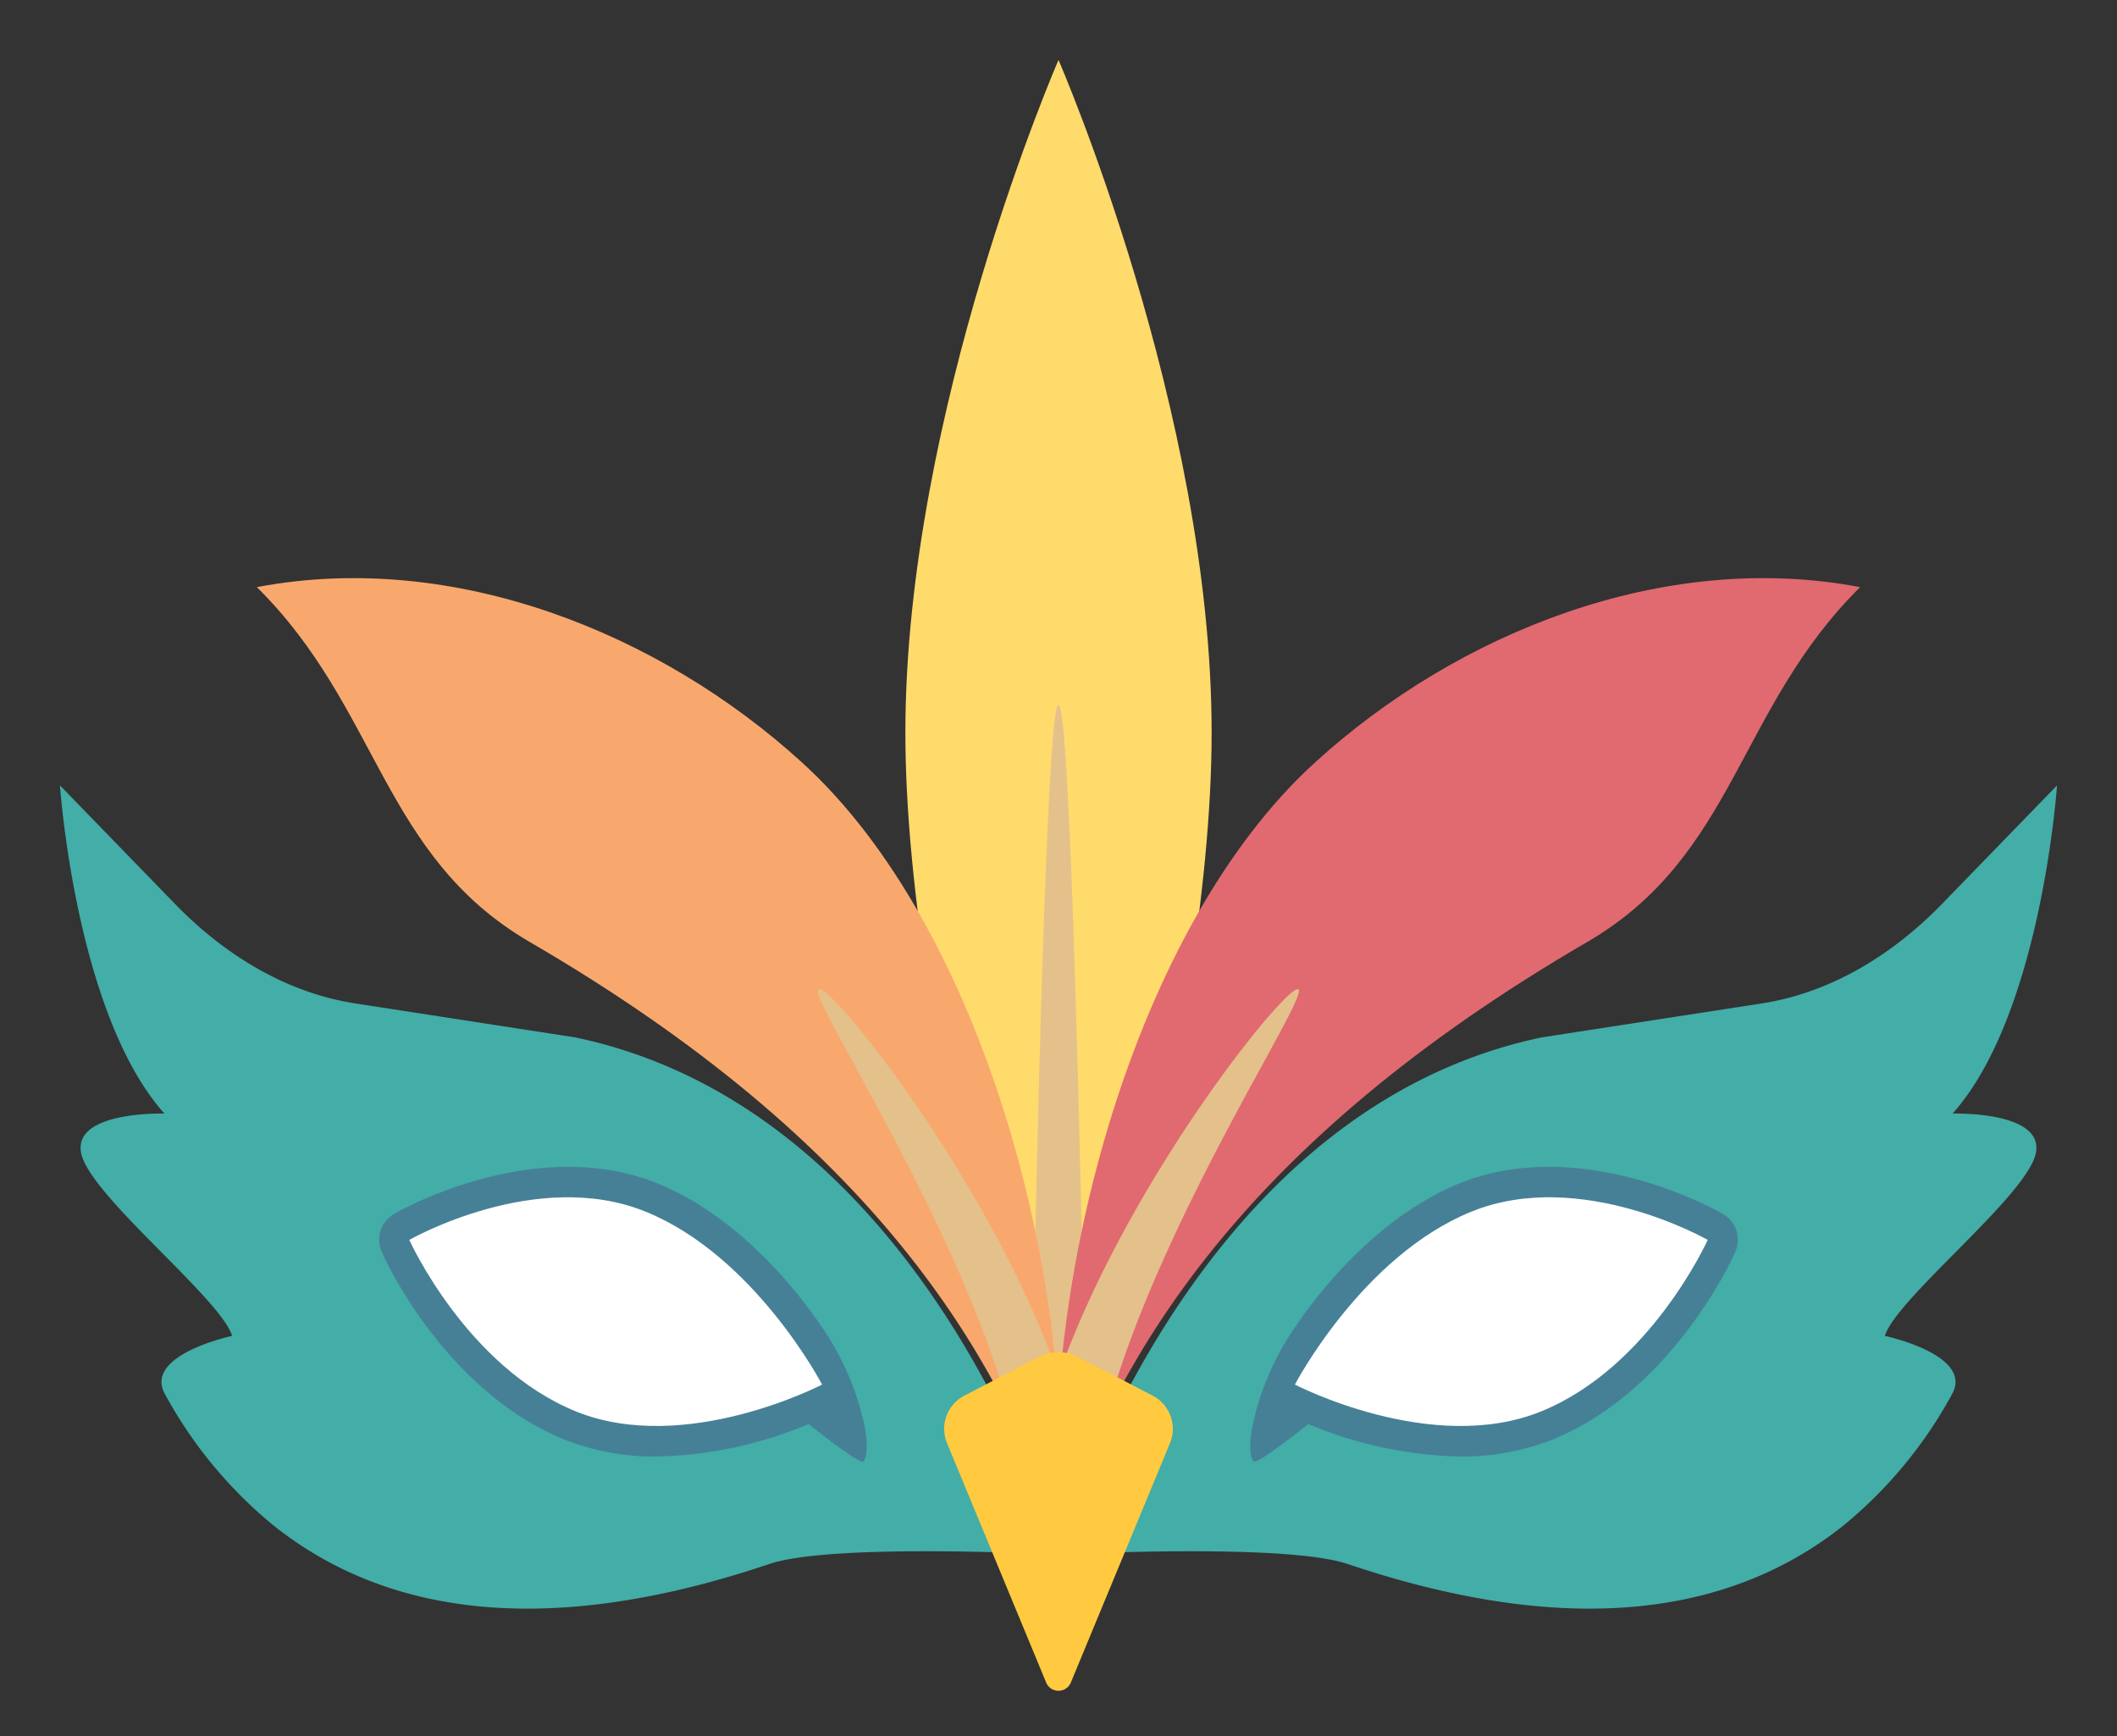
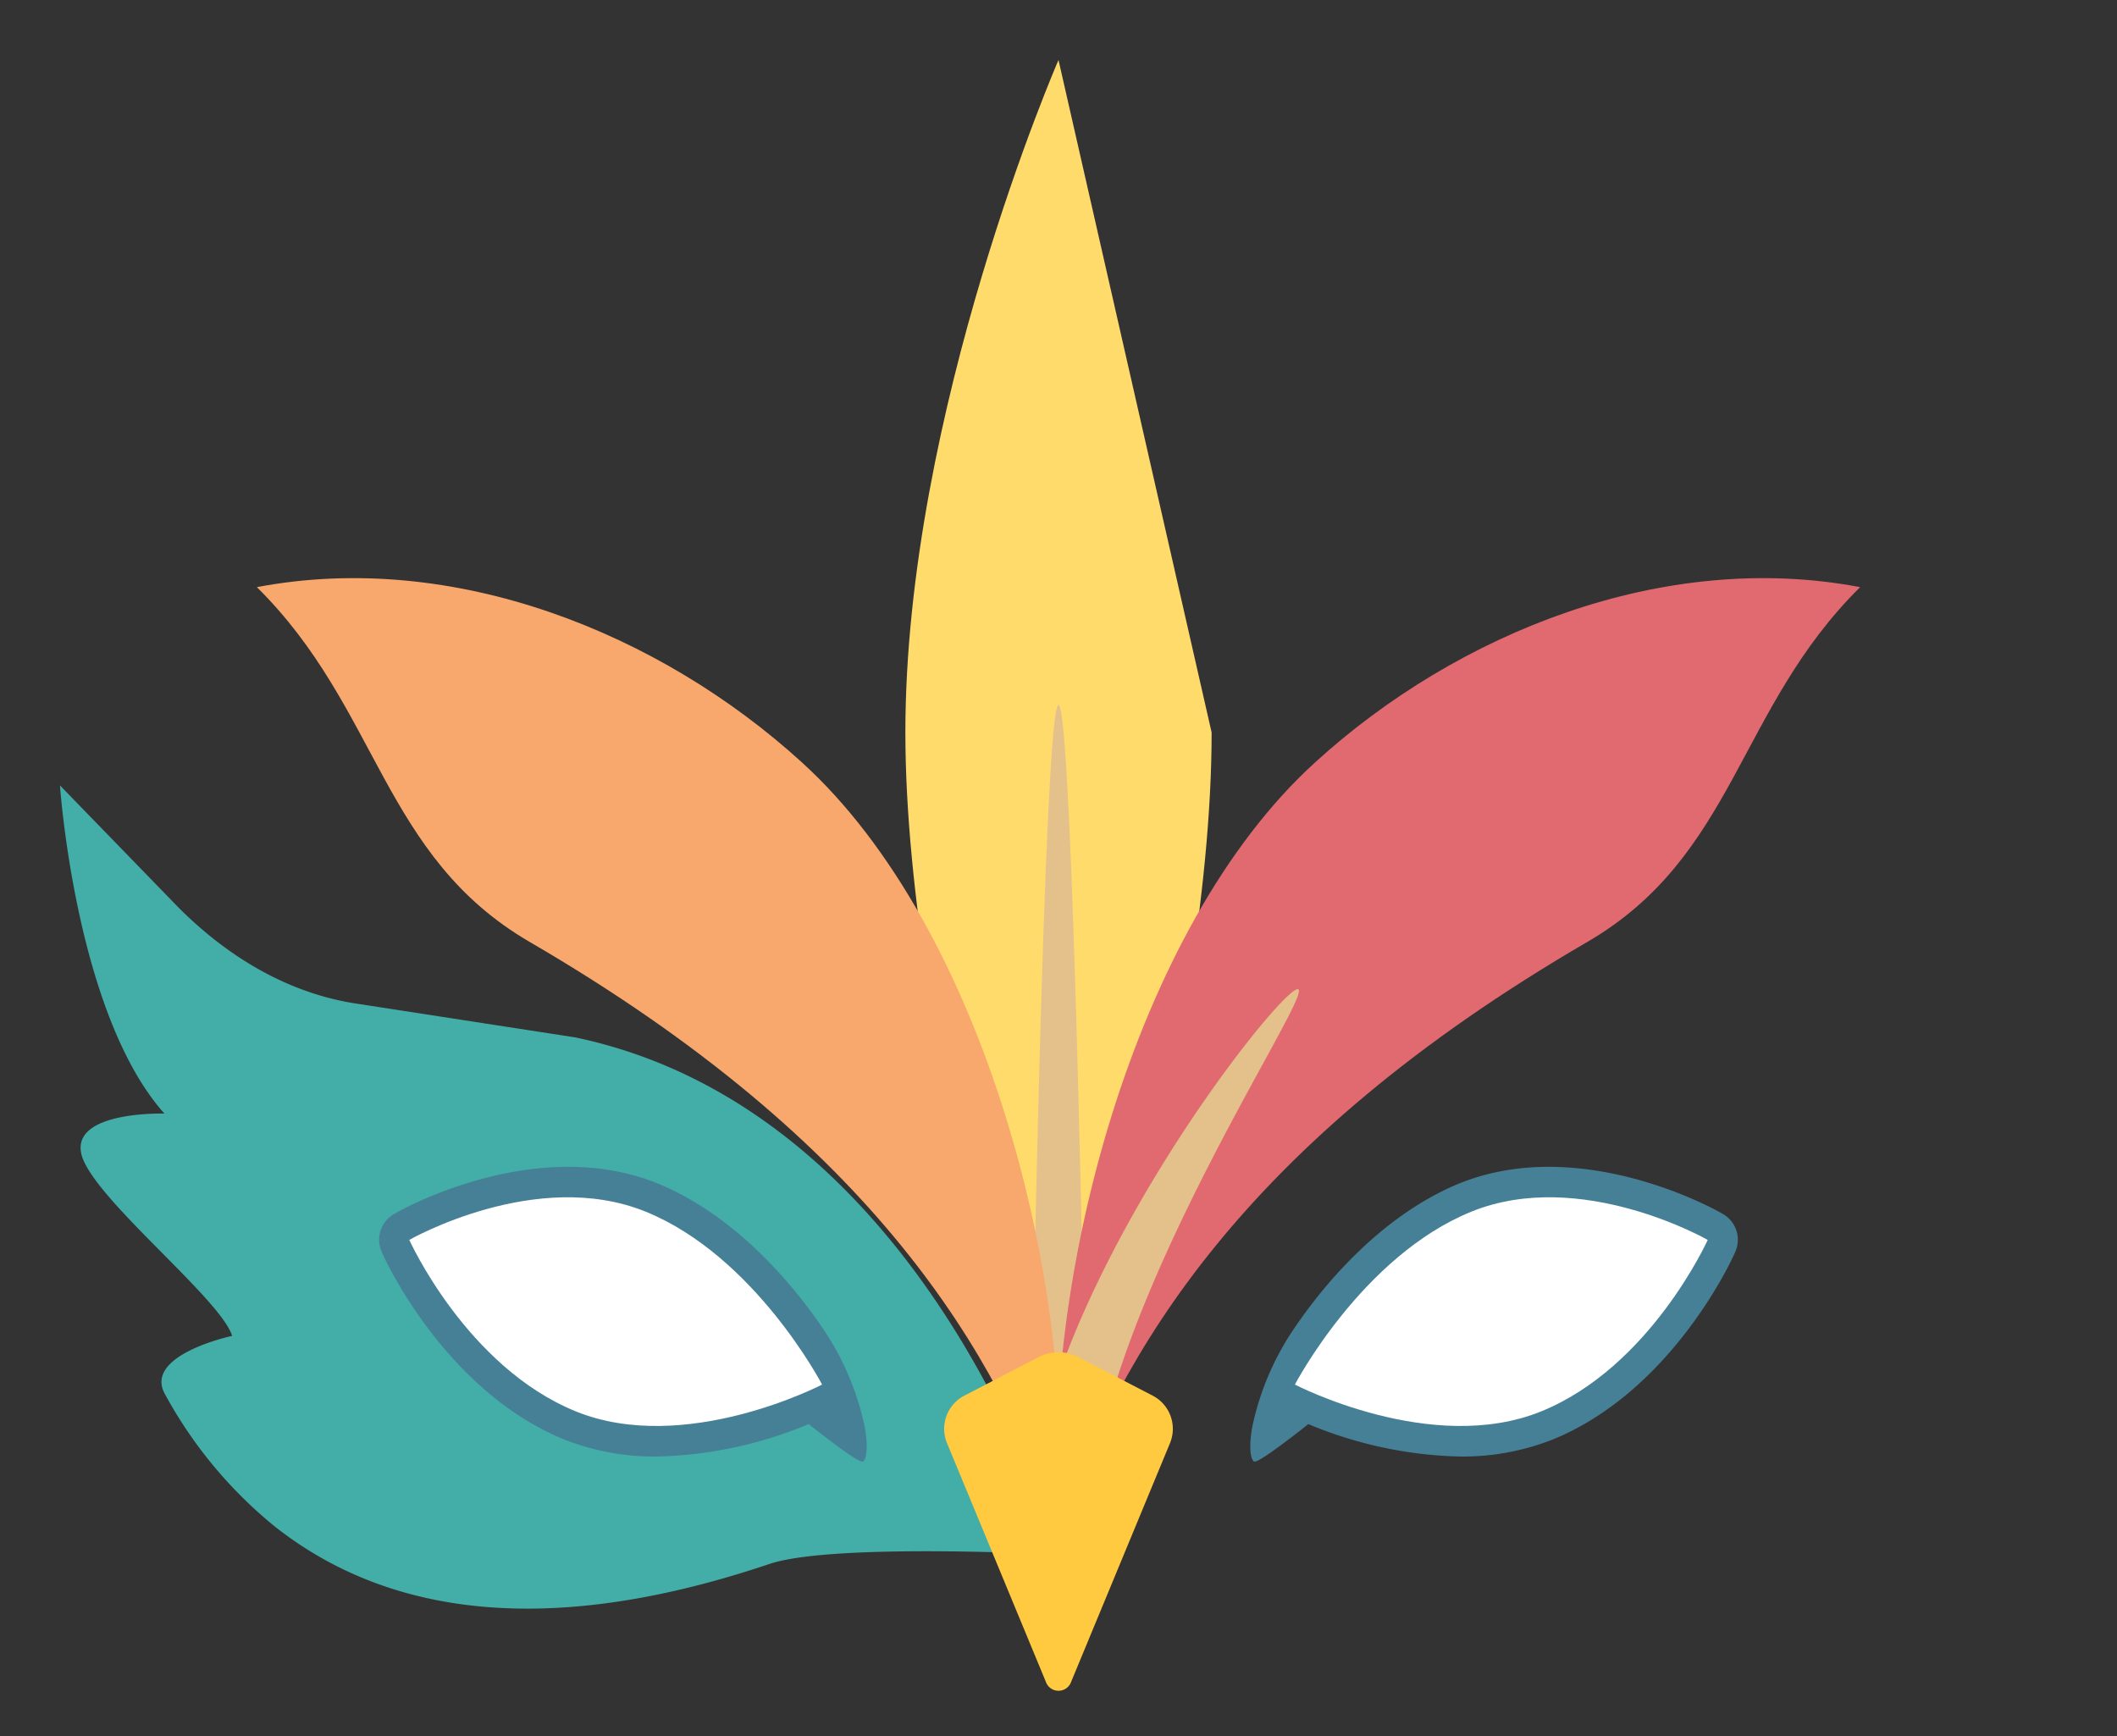
<svg xmlns="http://www.w3.org/2000/svg" id="Capa_1" data-name="Capa 1" viewBox="0 0 300 246">
  <rect x="0" y="0" width="300" height="246" fill="#333333" stroke="none" />
  <defs>
    <style>.cls-1{fill:#ffdb6c;}.cls-2{fill:#e4c18b;}.cls-3{fill:#f9a86d;}.cls-4{fill:#e06a70;}.cls-5{fill:#43ada8;}.cls-6{fill:#e4c08a;}.cls-7{fill:#ffca3f;}.cls-8{fill:#468097;}.cls-9{fill:#fff;}</style>
  </defs>
  <title>icono-disfraces</title>
-   <path class="cls-1" d="M150,8.5s-21.7,49.8-21.7,95.3,21.7,113,21.7,113,21.7-67.5,21.7-113S150,8.5,150,8.5Z" />
+   <path class="cls-1" d="M150,8.5s-21.7,49.8-21.7,95.3,21.7,113,21.7,113,21.7-67.5,21.7-113Z" />
  <path class="cls-2" d="M146.1,204c2.3,8,3.9,12.8,3.9,12.8s1.6-4.9,3.9-12.9c-.7-37.1-2.2-104-3.9-104S146.8,166.9,146.1,204Z" />
  <path class="cls-3" d="M36.4,83.2c27.9-5.3,57.1,6.5,77.2,24.8,25.8,23.4,39,73.7,36.4,108.8-8.6-24.9-25.9-54.8-74.9-83.3C54.1,121.3,53.8,100.4,36.4,83.2Z" />
  <path class="cls-4" d="M263.6,83.2c-27.9-5.3-57.1,6.5-77.2,24.8-25.8,23.4-39,73.7-36.4,108.8,8.6-24.9,25.9-54.8,74.9-83.3C245.9,121.3,246.2,100.4,263.6,83.2Z" />
  <path class="cls-5" d="M150,220.3S132.2,157.6,81.5,147l-31.1-4.8c-9.1-1.4-17.8-6.2-25.3-13.8L8.5,111.3s2.2,32.4,14.8,46.5c0,0-13-.4-11.8,5.6s19.7,20.5,21.4,25.9c0,0-12.7,2.7-9.5,8.3a62.78,62.78,0,0,0,15.4,18.6c15.1,12,37.4,16.5,70.3,5.4C118.2,218.6,150,220.3,150,220.3Z" />
-   <path class="cls-5" d="M150,220.3s17.8-62.7,68.5-73.3l31.1-4.8c9.1-1.4,17.8-6.2,25.3-13.8l16.6-17.1s-2.2,32.4-14.8,46.5c0,0,13-.4,11.8,5.6s-19.7,20.5-21.4,25.9c0,0,12.7,2.7,9.5,8.3a62.78,62.78,0,0,1-15.4,18.6c-15.1,12-37.4,16.5-70.3,5.4C181.8,218.6,150,220.3,150,220.3Z" />
  <path class="cls-6" d="M150,221.1a4.31,4.31,0,0,1-4.3-4.3h0c0-32.1,36.5-78,38.3-76.6s-29.7,47.3-29.7,76.6A4.31,4.31,0,0,1,150,221.1Z" />
-   <path class="cls-6" d="M150,221.1a4.31,4.31,0,0,1-4.3-4.3h0c0-29.3-31.6-75.2-29.7-76.6s38.3,44.5,38.3,76.6A4.31,4.31,0,0,1,150,221.1Z" />
  <path class="cls-7" d="M148.2,238.3l-14-33.8a5.3,5.3,0,0,1,2.4-6.7l10.6-5.5a6.08,6.08,0,0,1,5.6,0l10.6,5.5a5.3,5.3,0,0,1,2.4,6.7l-14,33.8a1.9,1.9,0,0,1-3.6,0Z" />
  <path class="cls-8" d="M122.5,202a39.16,39.16,0,0,0-6.2-14.2c-4.4-6.4-12.4-15.7-23.1-20.1-17.3-7-36.5,3.8-37.3,4.3a4.2,4.2,0,0,0-1.8,5.4c.3.8,8.9,19.7,25.9,26.6a34.81,34.81,0,0,0,13,2.4,59,59,0,0,0,21.6-4.6s7.1,5.7,7.7,5.3S123,204.5,122.5,202Z" />
  <path class="cls-9" d="M116.5,196.2S97.1,206.3,81.6,200,58,175.7,58,175.7s18-10.3,33.5-4S116.5,196.2,116.5,196.2Z" />
  <path class="cls-8" d="M177.5,202a39.16,39.16,0,0,1,6.2-14.2c4.4-6.4,12.4-15.7,23.1-20.1,17.3-7,36.5,3.8,37.3,4.3a4.2,4.2,0,0,1,1.8,5.4c-.3.8-8.9,19.7-25.9,26.6a34.81,34.81,0,0,1-13,2.4,59,59,0,0,1-21.6-4.6s-7.1,5.7-7.7,5.3S177,204.5,177.5,202Z" />
  <path class="cls-9" d="M183.5,196.2s19.4,10.1,34.9,3.8S242,175.7,242,175.7s-18-10.3-33.5-4S183.5,196.2,183.5,196.2Z" />
</svg>